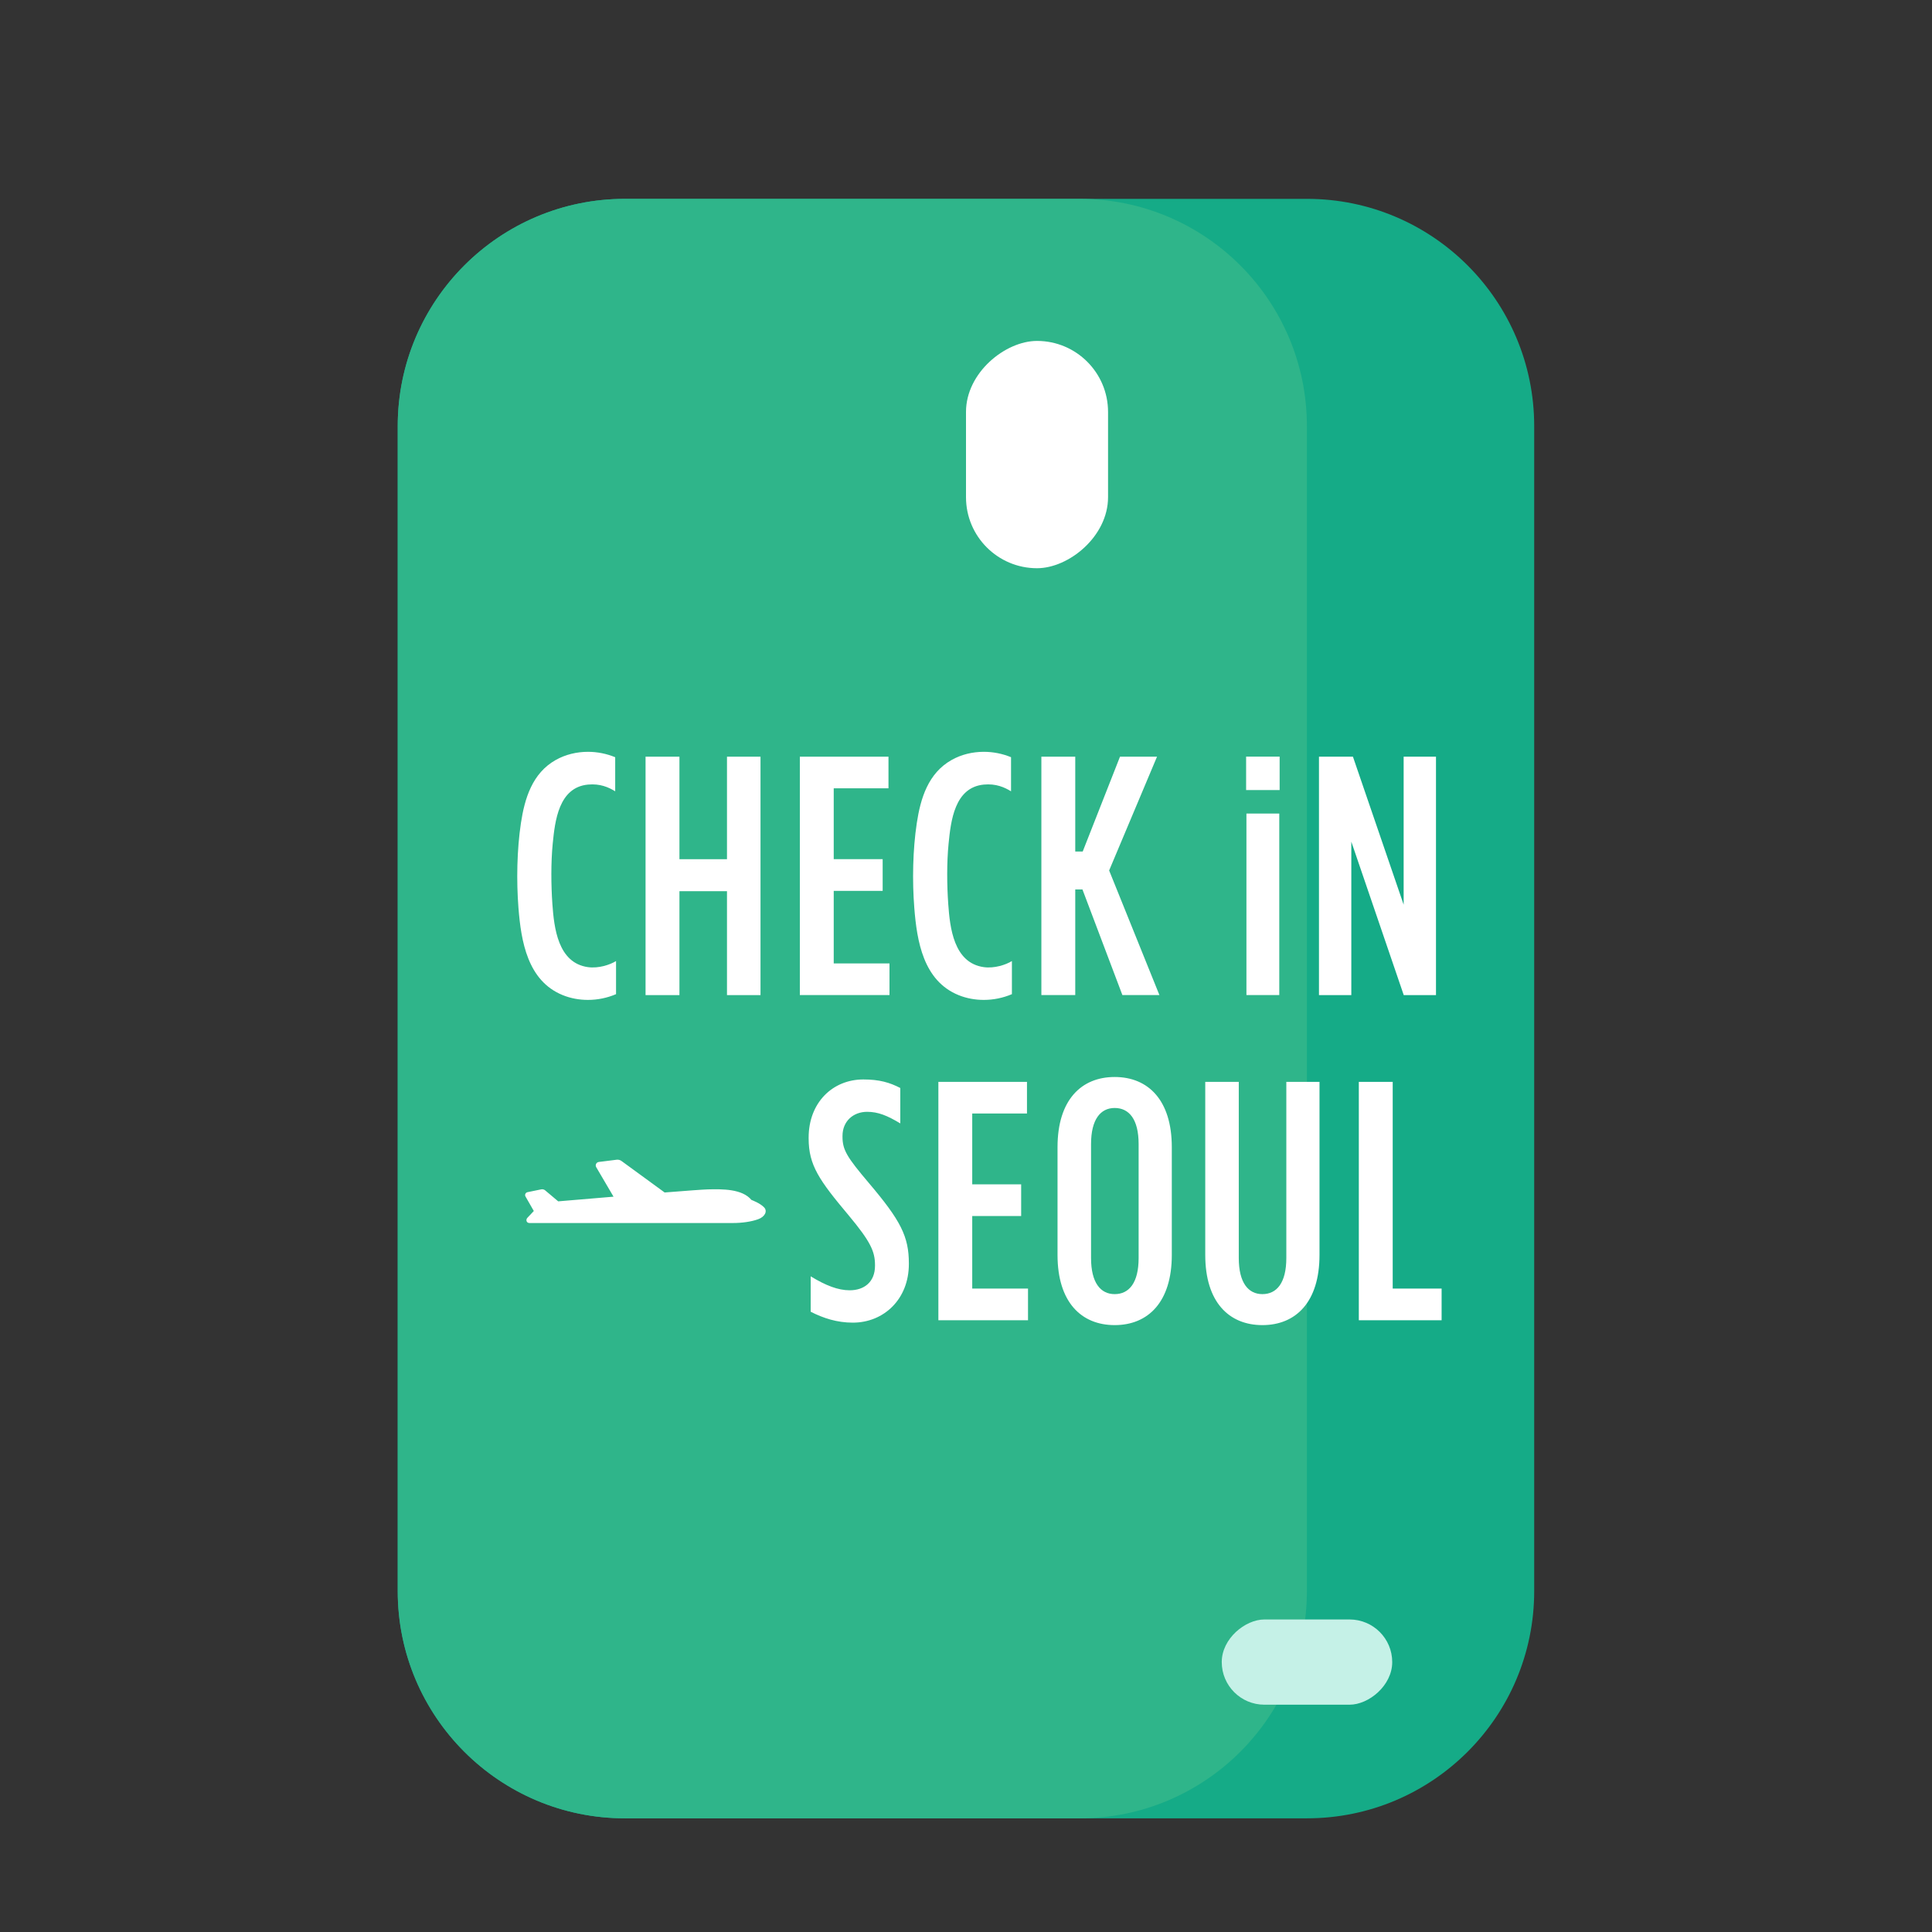
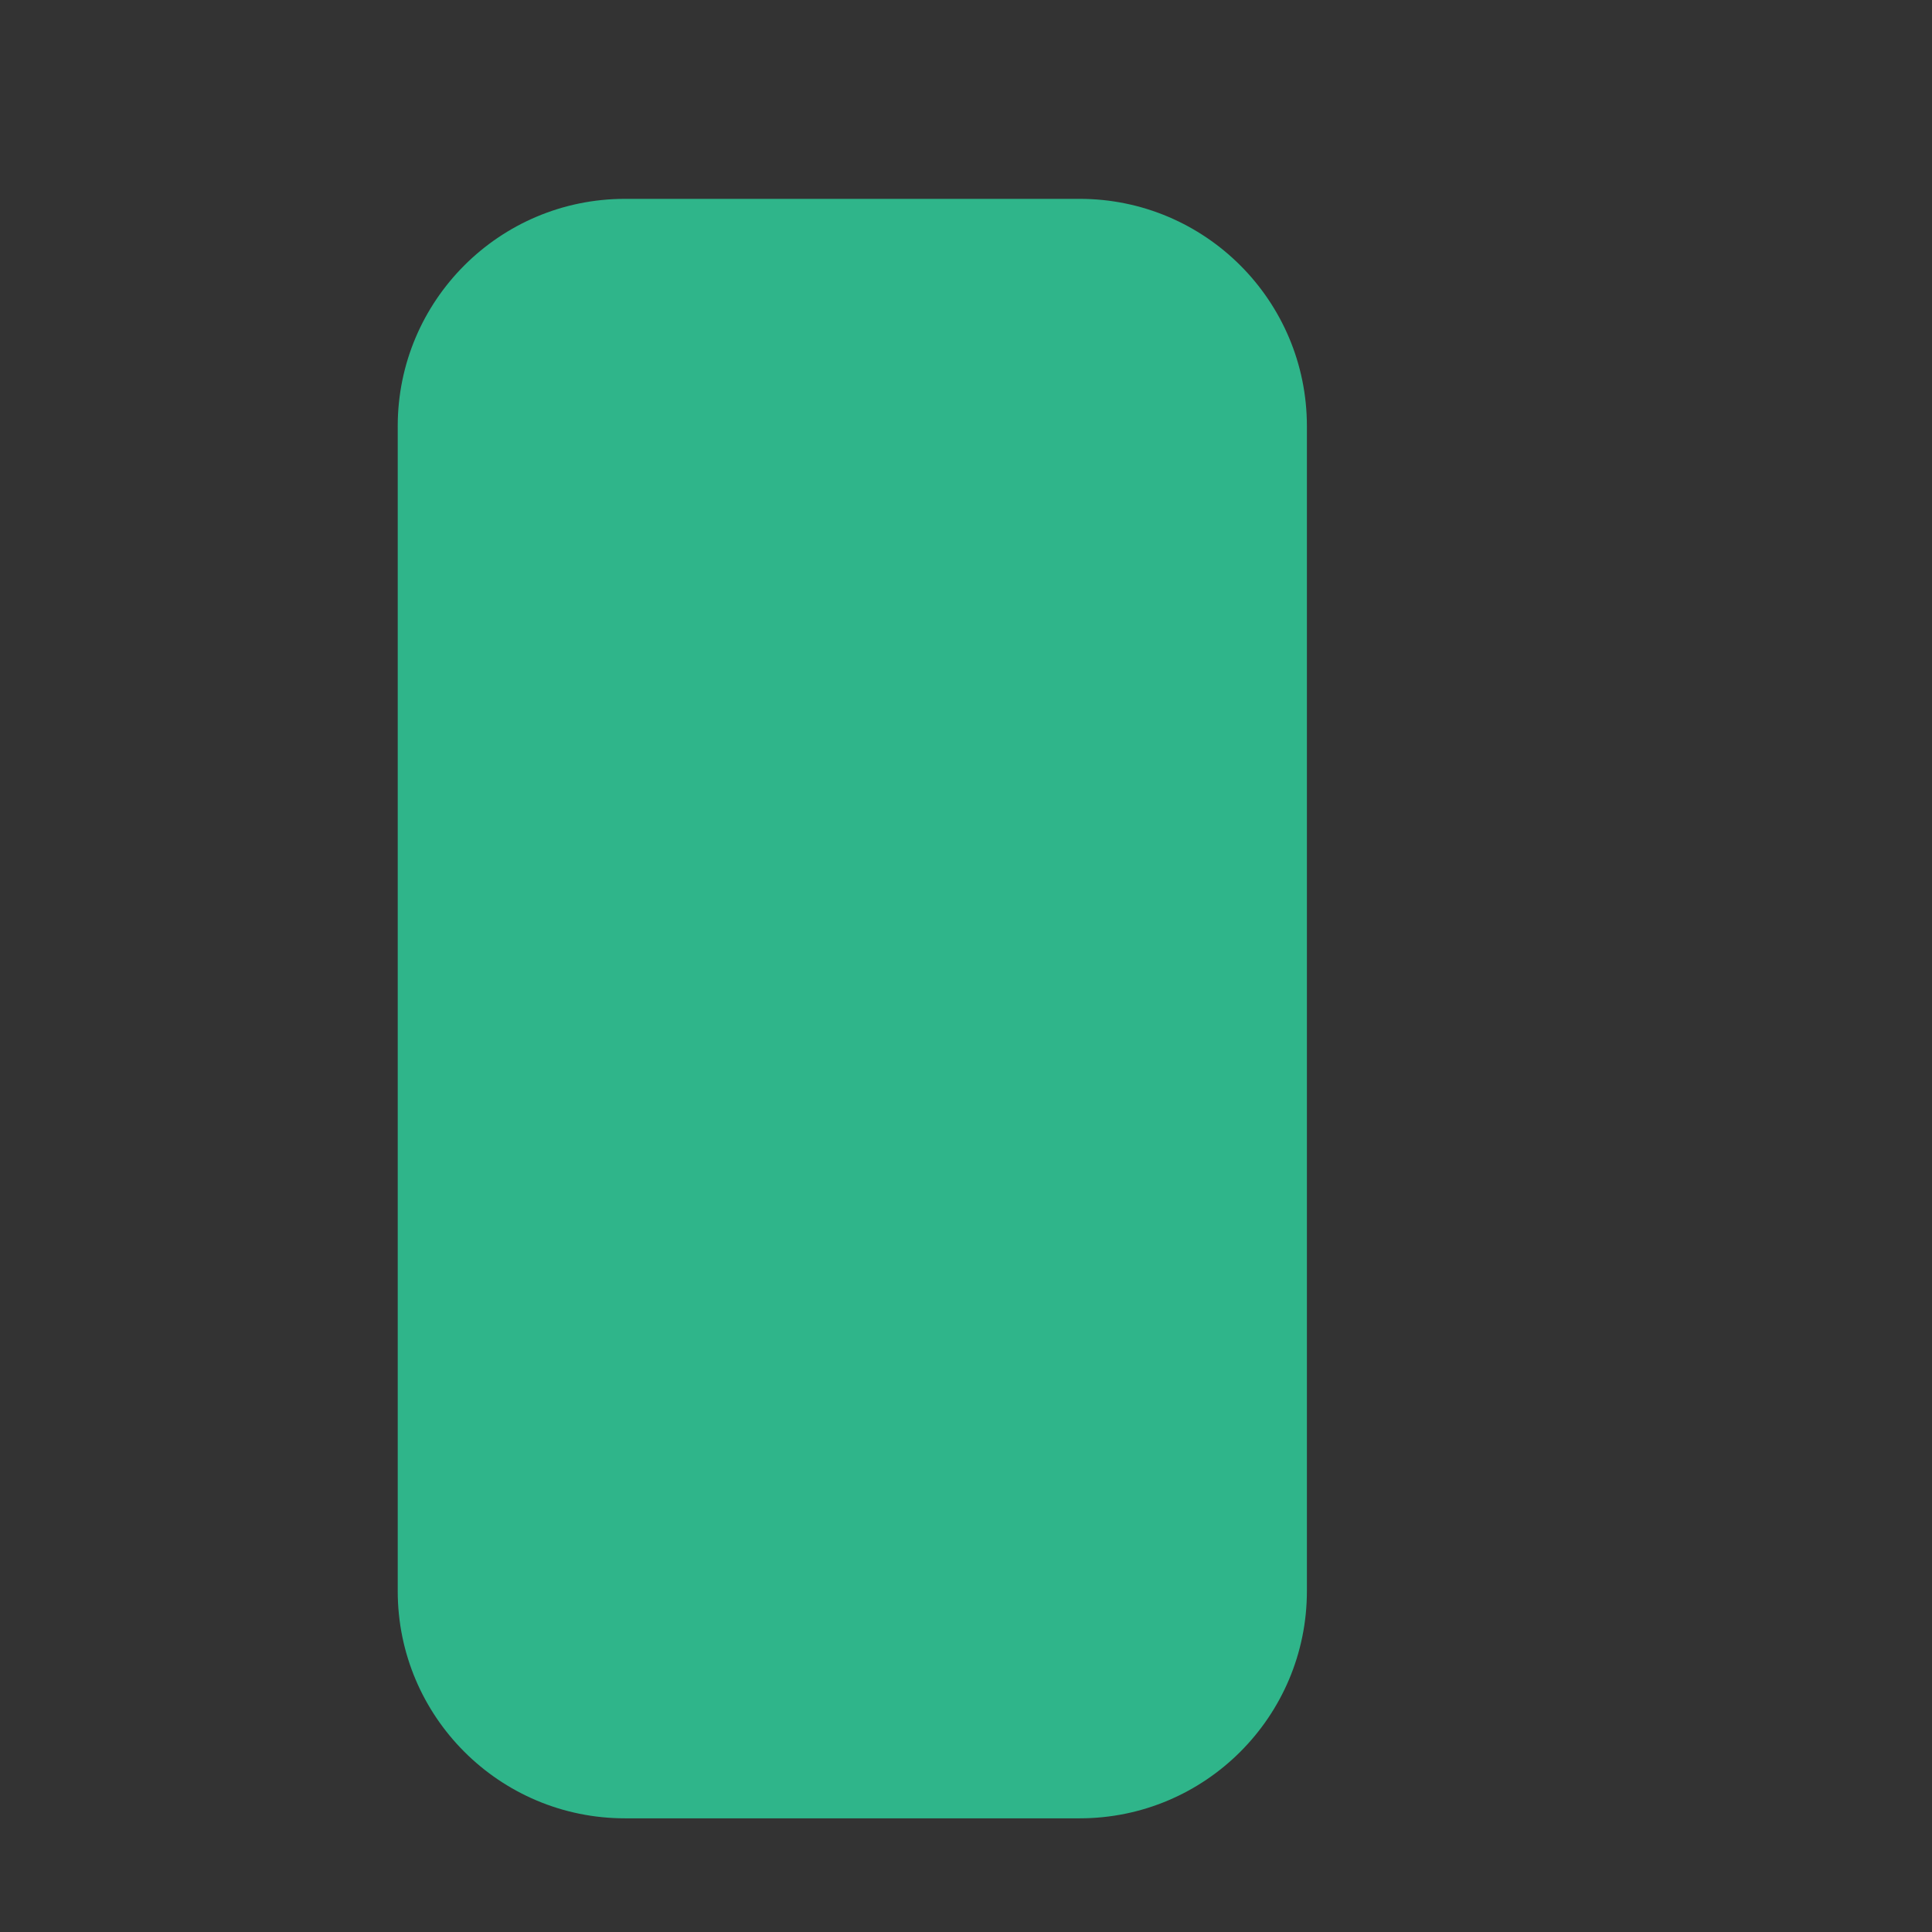
<svg xmlns="http://www.w3.org/2000/svg" width="80" height="80" viewBox="0 0 80 80" fill="none">
  <rect x="0" y="0" width="80" height="80" fill="#333333" stroke="none" />
  <g id="chosen_icon">
-     <path id="BG" d="M16.469 17.646C16.469 12.448 20.683 8.234 25.881 8.234H54.116C59.314 8.234 63.528 12.448 63.528 17.646V65.881C63.528 71.079 59.314 75.293 54.116 75.293H25.881C20.683 75.293 16.469 71.079 16.469 65.881V17.646Z" fill="#15AB87" />
    <path id="Shade" d="M54.116 65.881C54.116 71.079 49.902 75.293 44.704 75.293H25.881C20.683 75.293 16.469 71.079 16.469 65.881L16.469 17.646C16.469 12.448 20.683 8.234 25.881 8.234L44.704 8.234C49.902 8.234 54.116 12.448 54.116 17.646L54.116 65.881Z" fill="#2FB58A" />
-     <path id="Text" d="M46.156 44.596C47.544 44.596 48.522 45.555 48.522 47.501V51.965C48.522 53.911 47.544 54.87 46.156 54.87C44.767 54.87 43.79 53.911 43.79 51.965V47.501C43.79 45.555 44.767 44.596 46.156 44.596ZM51.295 52.092C51.295 53.121 51.692 53.587 52.273 53.587C52.867 53.587 53.264 53.121 53.264 52.092V44.797H54.638V51.965C54.638 53.911 53.661 54.87 52.273 54.87C50.884 54.87 49.907 53.911 49.907 51.965V44.797H51.295V52.092ZM35.75 44.698C36.416 44.698 36.841 44.825 37.279 45.051V46.518C36.741 46.193 36.359 46.038 35.906 46.038C35.339 46.038 34.886 46.419 34.886 47.039V47.067C34.886 47.617 35.07 47.913 35.977 48.985C37.294 50.537 37.634 51.2 37.634 52.313V52.342C37.634 53.794 36.6 54.768 35.311 54.768C34.659 54.767 34.093 54.584 33.569 54.316V52.85C34.192 53.23 34.702 53.428 35.184 53.428C35.779 53.428 36.232 53.089 36.232 52.412V52.385C36.232 51.821 36.047 51.411 35.141 50.325C33.923 48.873 33.484 48.252 33.484 47.138V47.109C33.484 45.657 34.475 44.698 35.75 44.698ZM42.525 46.108H40.258V49.042H42.284V50.353H40.258V53.357H42.568V54.669H38.856V44.797H42.525V46.108ZM57.669 53.357H59.694V54.669H56.266V44.797H57.669V53.357ZM46.156 45.879C45.575 45.879 45.178 46.345 45.178 47.374V52.092C45.178 53.121 45.575 53.587 46.156 53.587C46.751 53.587 47.148 53.121 47.148 52.092V47.374C47.148 46.344 46.751 45.879 46.156 45.879ZM25.533 48.022C25.604 48.013 25.675 48.031 25.732 48.072L27.521 49.378C28.411 49.307 29.115 49.255 29.301 49.25C29.915 49.235 30.732 49.225 31.116 49.687C31.125 49.69 31.472 49.816 31.643 49.998C31.785 50.15 31.678 50.383 31.393 50.486C31.107 50.589 30.727 50.643 30.333 50.643H21.925C21.796 50.642 21.763 50.508 21.837 50.428C21.879 50.383 21.99 50.266 22.104 50.145L21.76 49.545C21.719 49.474 21.76 49.383 21.84 49.366L22.41 49.249C22.469 49.237 22.53 49.252 22.575 49.291L23.114 49.745C23.676 49.697 24.518 49.626 25.405 49.552L24.688 48.33C24.636 48.242 24.691 48.128 24.793 48.115L25.533 48.022ZM24.346 31.131C24.73 31.131 25.116 31.207 25.474 31.355V32.766C25.204 32.601 24.851 32.44 24.346 32.488C23.132 32.605 22.979 33.999 22.887 34.933C22.81 35.715 22.818 36.652 22.873 37.435C22.943 38.413 23.099 39.872 24.346 40.047C24.787 40.108 25.263 39.948 25.509 39.795V41.166C25.141 41.323 24.742 41.404 24.346 41.404C23.989 41.404 23.632 41.34 23.301 41.206C21.843 40.614 21.577 38.975 21.468 37.591C21.381 36.476 21.404 35.19 21.57 34.084C21.725 33.059 22.041 32.015 23.012 31.469C23.417 31.241 23.882 31.131 24.346 31.131ZM40.737 31.131C41.121 31.131 41.507 31.206 41.865 31.354V32.766C41.595 32.601 41.243 32.44 40.737 32.488C39.524 32.605 39.371 33.999 39.279 34.933C39.201 35.715 39.209 36.652 39.265 37.435C39.334 38.413 39.49 39.872 40.737 40.047C41.178 40.108 41.655 39.948 41.901 39.795V41.166C41.532 41.323 41.134 41.404 40.737 41.404C40.381 41.404 40.023 41.34 39.693 41.206C38.234 40.614 37.967 38.975 37.859 37.591C37.771 36.476 37.795 35.19 37.962 34.084C38.117 33.059 38.432 32.015 39.404 31.469C39.809 31.24 40.274 31.131 40.737 31.131ZM28.134 35.577H30.103V31.332H31.491V41.205H30.103V36.903H28.134V41.205H26.731V31.332H28.134V35.577ZM58.122 37.46V31.332H59.461V41.205H58.126L55.955 34.851V41.205H54.616V31.332H56.022L58.122 37.46ZM36.79 32.643H34.523V35.576H36.549V36.889H34.523V39.893H36.832V41.204H33.12V31.332H36.79V32.643ZM44.524 35.259H44.833L46.377 31.332H47.91L45.927 36.044L48.009 41.204H46.476L44.822 36.83H44.524V41.204H43.121V31.332H44.524V35.259ZM52.972 41.204H51.612V33.687H52.972V41.204ZM52.987 31.331V32.714H51.599V31.331H52.987Z" fill="white" />
-     <rect id="Shade_2" x="40" y="23.529" width="9.412" height="5.882" rx="2.941" transform="rotate(-90 40 23.529)" fill="white" />
-     <rect id="Shade_3" x="50.59" y="70.588" width="3.529" height="7.059" rx="1.765" transform="rotate(-90 50.59 70.588)" fill="#C5F1E7" />
  </g>
</svg>